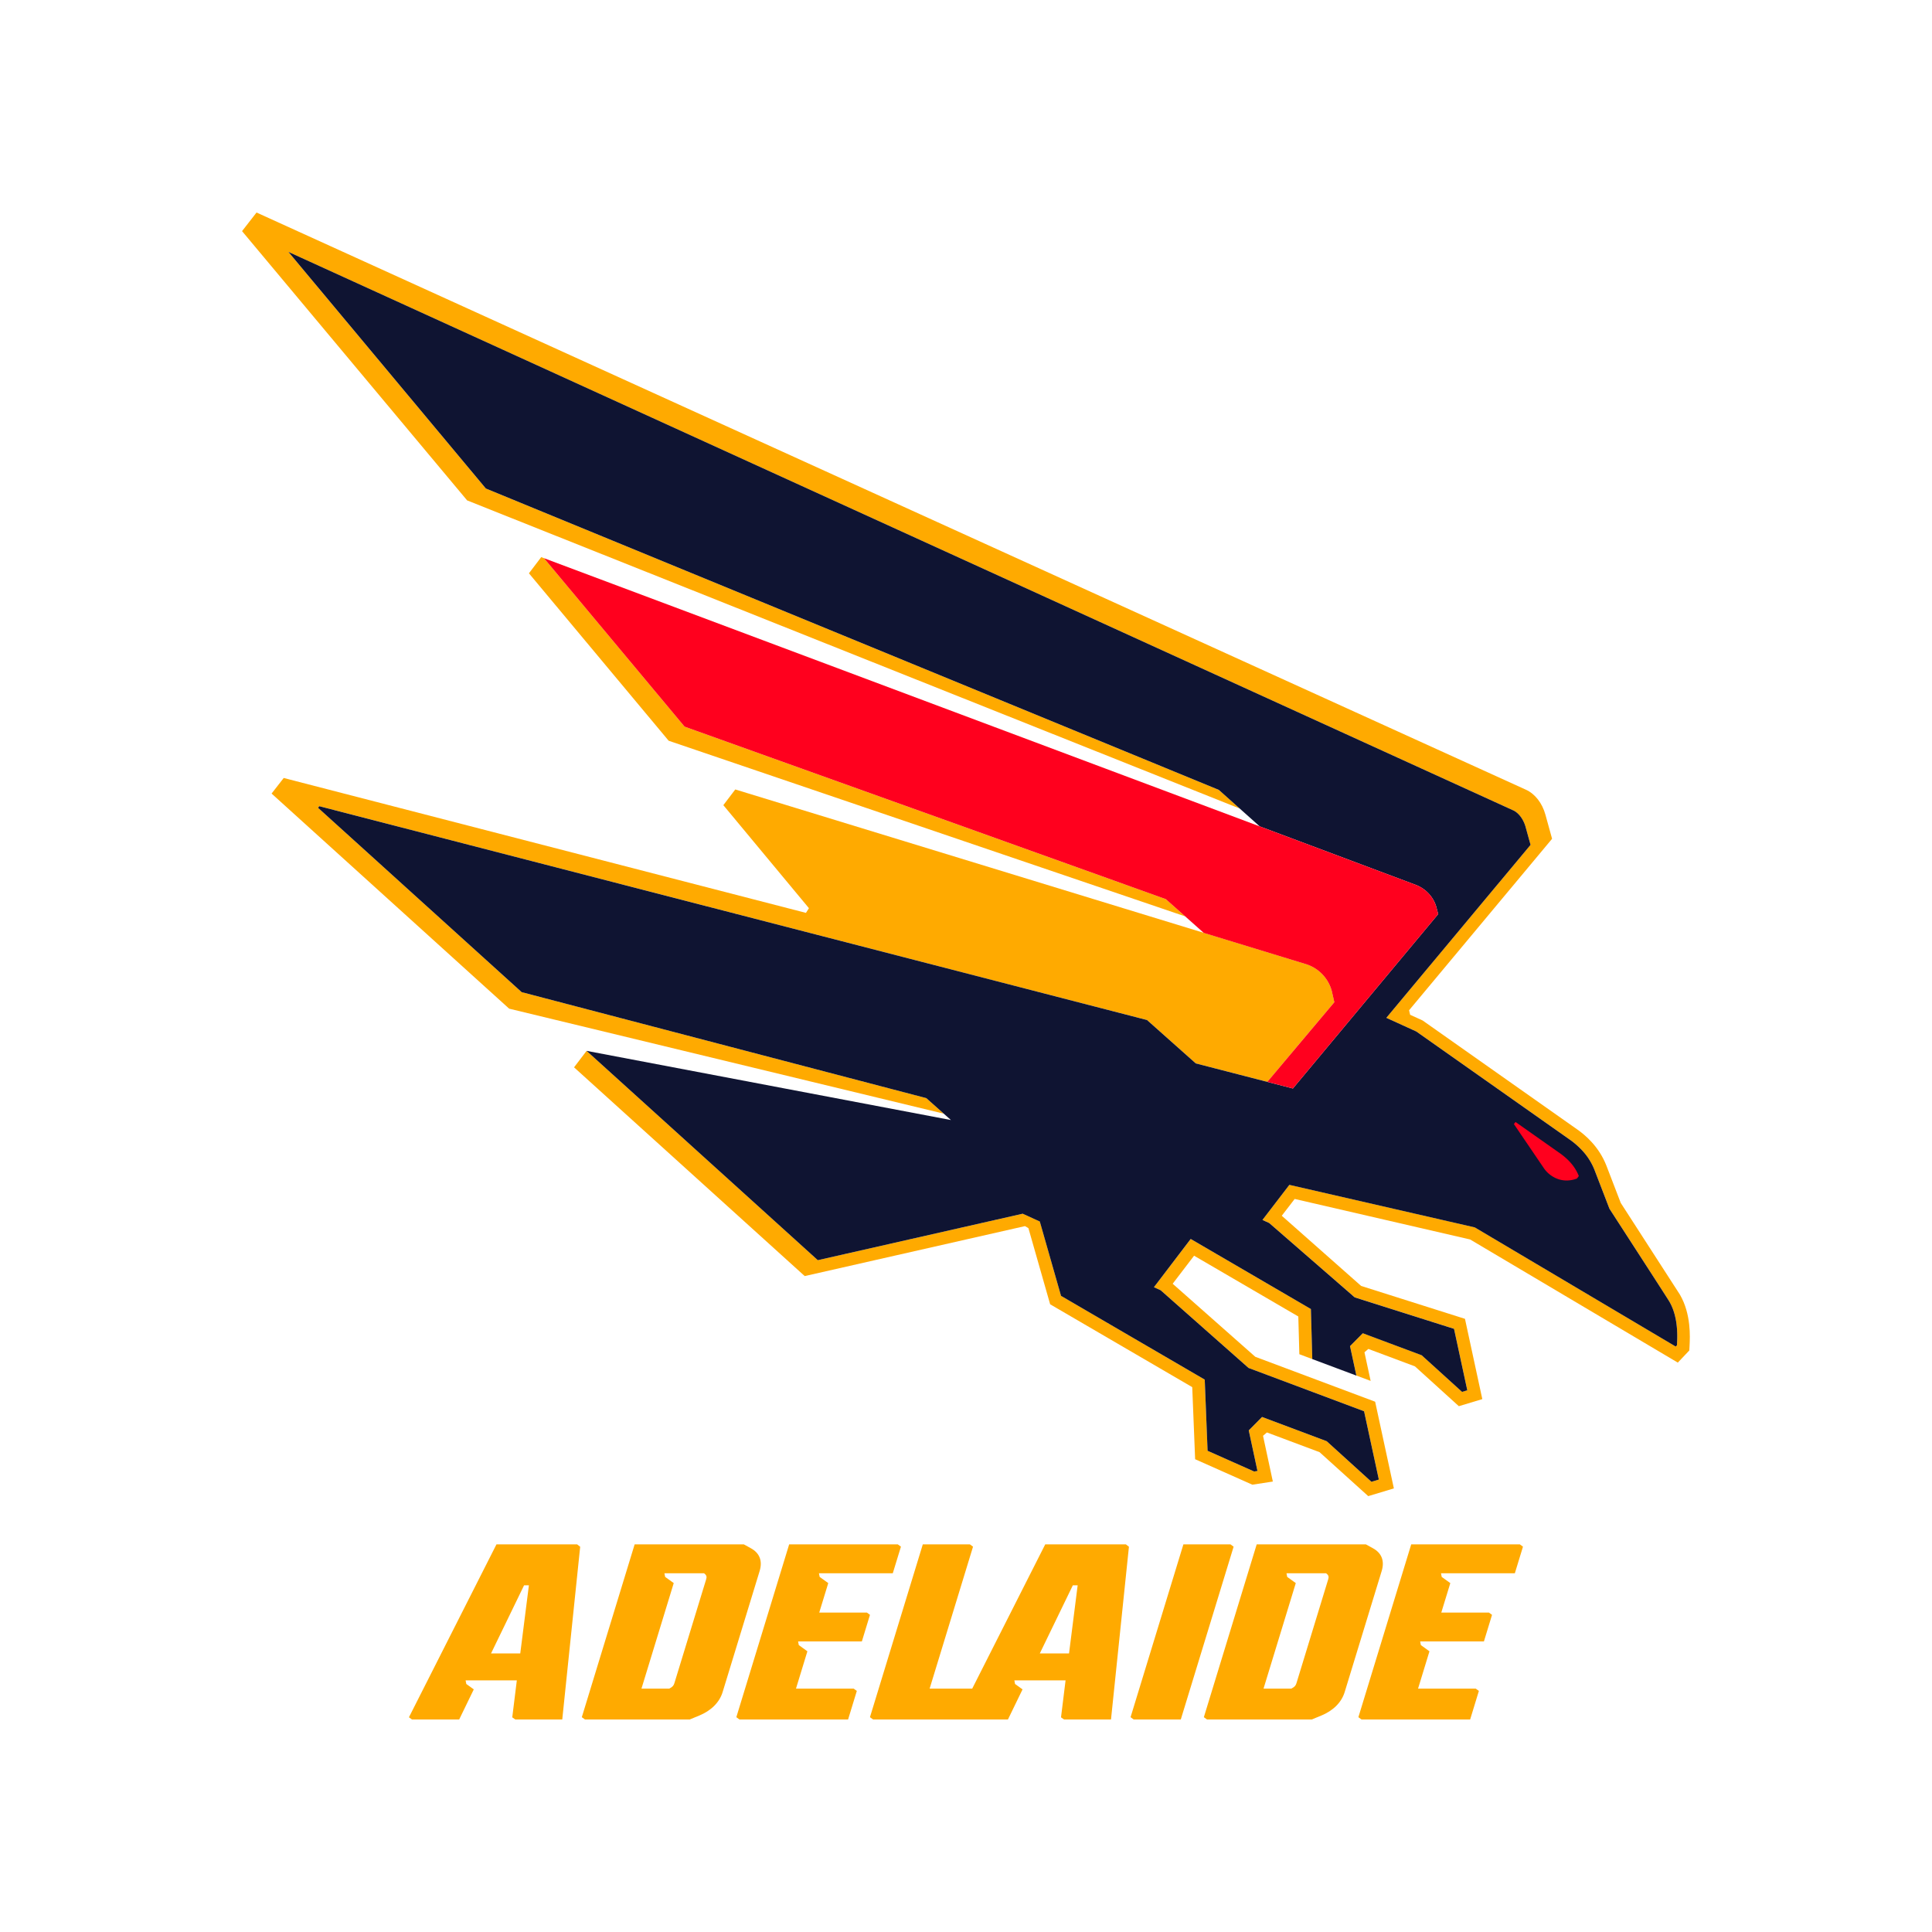
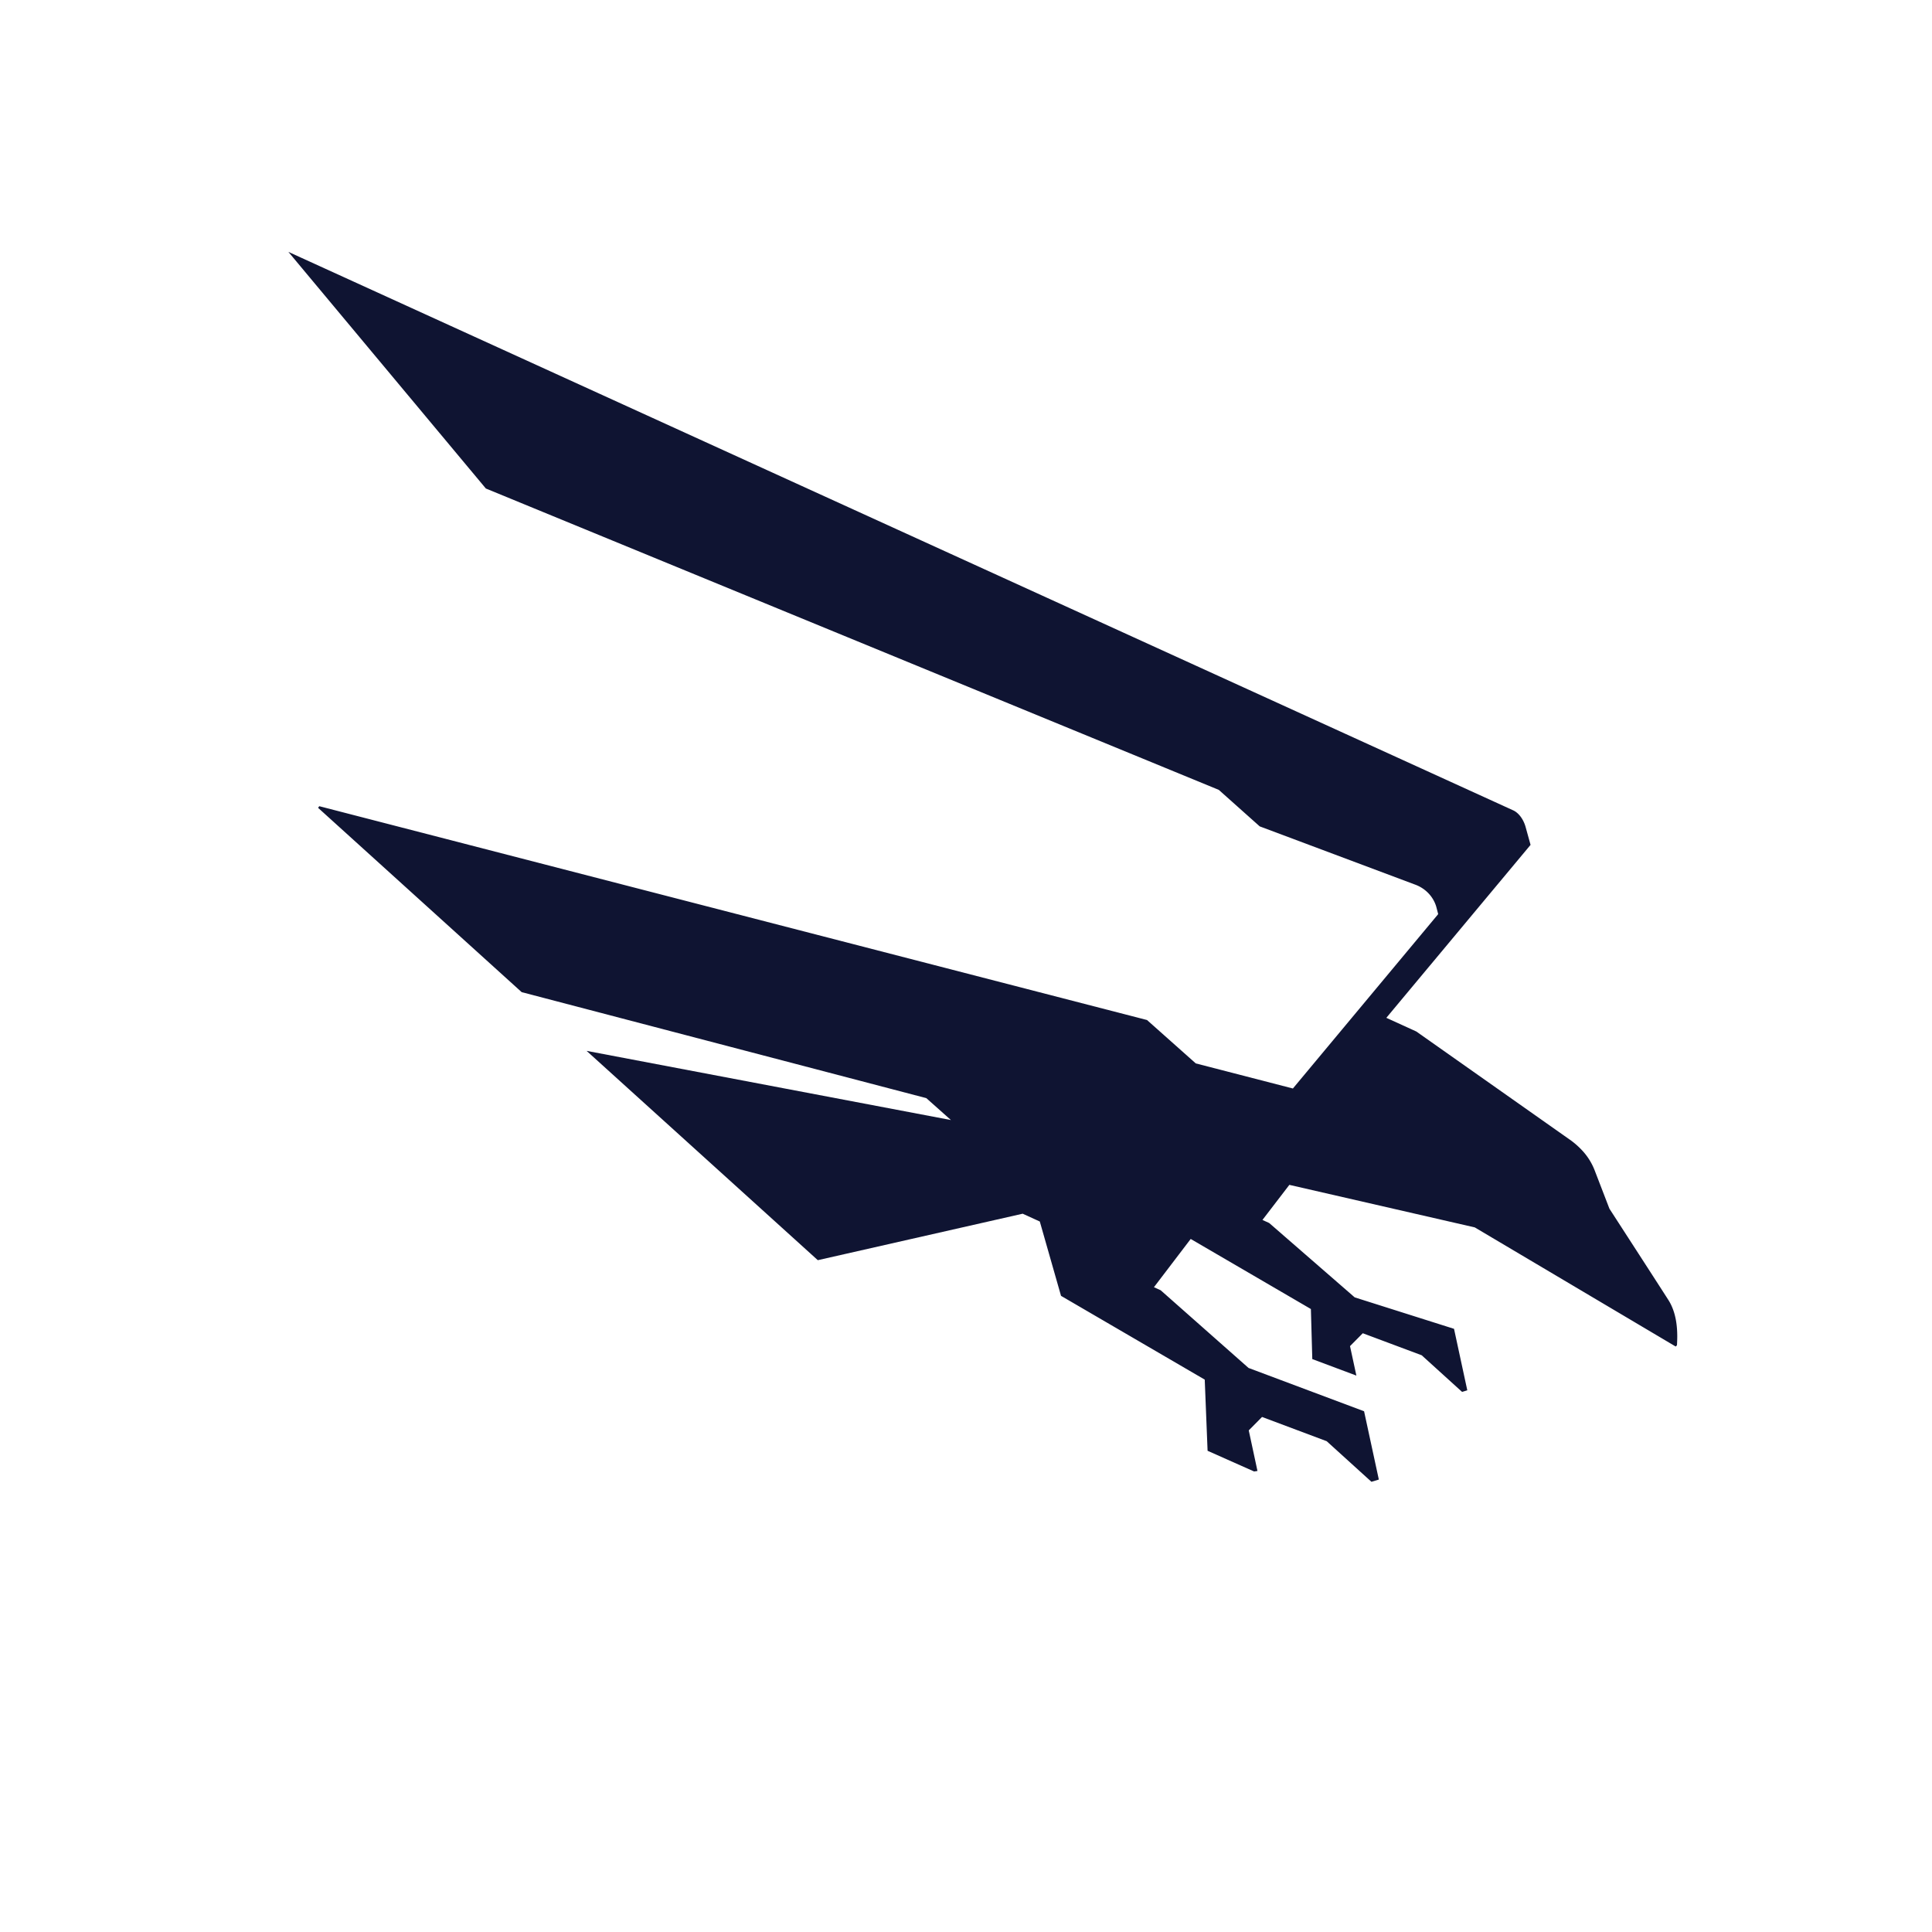
<svg xmlns="http://www.w3.org/2000/svg" viewBox="0 0 200 200">
  <symbol fill="none" viewBox="0 0 200 200" id="0837412a-606a-4fe0-b5d0-048cad4edc31">
-     <path d="M120.684 93.078 70.864 75.22 56.314 57.783l-.288-.108-1.271 1.673L69.22 76.682l53.473 18.183-2.009-1.787ZM134.401 136.283l.108 3.905 1.341.503-.145-5.182-12.442-7.253-3.805 4.994.698.318 9.094 8.041 11.96 4.483 1.528 7.071-.765.231-4.634-4.203-6.692-2.508-1.376 1.388.902 4.202-.347.053-4.816-2.144-.296-7.365-14.876-8.673-2.196-7.696-1.773-.807-21.208 4.81-23.936-21.668-1.3 1.707 23.878 21.609 22.799-5.172.359.211 2.249 7.882 14.709 8.576.3 7.462 5.923 2.637 2.121-.326-1.016-4.736.403-.347 5.45 2.042 5.038 4.551 2.653-.8-1.938-8.974-12.408-4.65-8.551-7.561 2.215-2.903 10.792 6.292ZM28.115 82.15l24.593 22.267L97.7 115.286l-1.807-1.609-41.89-10.972-21.077-19.083.126-.166 85.688 22.135 5.045 4.49 7.406 1.913 6.938-8.248-.253-1.123a3.997 3.997 0 0 0-2.715-2.829l-59.046-18.07-1.235 1.626 8.86 10.664-.308.487L29.37 80.537l-1.254 1.61-.001.003Z" fill="#FA0" />
-     <path d="m173.915 134.036-6.135-9.508-1.488-3.866c-.809-2.077-2.33-3.232-2.836-3.615L147.27 105.64l-1.294-.59-.108-.469 14.803-17.75-.691-2.5c-.327-1.19-1.076-2.15-2.003-2.574L26.557 22l-1.5 1.926 23.301 27.876 79.989 31.904-2.179-1.938L50.294 50.57 29.852 26.075l126.795 57.81c.538.246 1.053.888 1.285 1.733l.51 1.84-14.93 17.905 3.103 1.414 16.046 11.307c.748.567 1.805 1.498 2.41 3.052l1.536 3.986s5.98 9.241 6.173 9.562c.966 1.612.87 3.631.821 4.568l-.13.136-20.802-12.333-19.194-4.403-2.785 3.632.698.318 8.852 7.697 10.281 3.257 1.374 6.364-.541.163-4.179-3.79-6.099-2.281-1.322 1.334.659 3.051 1.475.553-.64-2.961.403-.348 4.822 1.804 4.546 4.123 2.429-.732-1.795-8.312-10.747-3.403-8.218-7.267 1.336-1.739 18.161 4.194 21.502 12.748 1.19-1.259.026-.479c.047-.897.173-3.276-.992-5.288l.004.005Z" fill="#FA0" />
    <path d="M172.781 134.686c-.193-.321-6.173-9.562-6.173-9.562l-1.535-3.985a6.421 6.421 0 0 0-1.152-1.897 8.267 8.267 0 0 0-1.259-1.155l-16.046-11.307-3.103-1.415 14.93-17.904-.509-1.84c-.233-.845-.748-1.488-1.285-1.733L29.853 26.074 50.295 50.57l75.875 31.198 4.234 3.777 16.08 6.026c1.043.377 1.871 1.21 2.191 2.271l.206.787-15.04 18.052-10.056-2.598-5.046-4.49-85.688-22.135-.125.167 21.077 19.082 41.889 10.972 2.548 2.268-37.716-7.161 23.935 21.668 21.209-4.811 1.772.808 2.197 7.695 14.877 8.672.295 7.367 4.817 2.143.347-.053-.902-4.202 1.376-1.389 6.691 2.508 4.634 4.203.765-.231-1.528-7.071-11.96-4.483-9.094-8.041-.698-.318 3.805-4.994 12.442 7.253.145 5.182 4.564 1.71-.659-3.052 1.322-1.333 6.099 2.281 4.179 3.79.541-.163-1.374-6.365-10.281-3.256-8.852-7.697-.698-.318 2.785-3.632 19.194 4.403 20.802 12.333.13-.136c.012-.235.027-.537.029-.883.002-1.039-.124-2.478-.849-3.687v-.001Z" fill="#0F1432" />
-     <path d="m163.439 121.742-.197.259a3.008 3.008 0 0 1-1.066.203c-1.151 0-1.989-.722-2.351-1.27l-3.105-4.568.167-.218 4.747 3.345c.614.468 1.367 1.145 1.805 2.249Zm-14.764-27.9c-.32-1.062-1.148-1.894-2.191-2.27L56.313 57.783l14.552 17.437 49.819 17.857 3.927 3.495 10.549 3.225a4.005 4.005 0 0 1 2.703 2.779l.266 1.173-6.938 8.247 2.65.685 15.04-18.052-.206-.787v-.001Z" fill="#FF001E" />
-     <path d="m51.394 159.873-9.06 17.898.312.229h4.888l1.512-3.117-.774-.557-.073-.377h5.303l-.473 3.829.316.222h4.86l1.855-17.882-.313-.245h-8.354.001Zm2.464 11.288h-3.025l3.418-7.05h.5l-.894 7.05h.001ZM127.38 159.873h-4.875l-5.469 17.889.323.238h4.876l5.469-17.889-.324-.238ZM146.089 159.873l-5.469 17.889.324.238h11.245l.904-2.957-.325-.237h-5.972l1.181-3.864-.89-.643-.073-.377h6.6l.841-2.753-.323-.238h-4.929l.933-3.048-.891-.642-.073-.378h7.645l.841-2.752-.324-.238h-11.245ZM142.114 160.267l-.718-.394h-11.303l-5.47 17.889.325.238h10.846l.971-.4c1.246-.508 2.109-1.371 2.432-2.426l3.833-12.538c.32-1.05.004-1.869-.916-2.369Zm-4.618 3.222-3.287 10.753c-.068.225-.17.379-.51.551l-.023.012H130.8l3.339-10.924-.889-.641-.073-.378h4.093l.029.022c.26.192.269.373.197.605ZM108.202 159.873l-7.559 14.933h-4.408l4.493-14.695-.323-.238h-4.877l-5.47 17.889.324.238h13.96l1.512-3.117-.775-.557-.073-.377h5.302l-.472 3.829.316.222h4.859l1.856-17.882-.314-.245h-8.352.001Zm2.464 11.288h-3.025l3.418-7.05h.5l-.893 7.05ZM90.06 167.169l-.323-.238h-4.929l.933-3.048-.89-.642-.074-.378h7.644l.843-2.752-.325-.238H81.694l-5.469 17.889.324.238h11.245l.904-2.957-.323-.237H82.4l1.181-3.864-.89-.643-.072-.377h6.6l.84-2.753ZM77.72 160.267l-.718-.394H65.698l-5.469 17.889.324.238h10.846l.97-.4c1.246-.508 2.11-1.37 2.433-2.426l3.833-12.538c.32-1.05.003-1.868-.917-2.369h.001Zm-4.618 3.222-3.289 10.753c-.068.225-.169.379-.508.551l-.023.012h-2.877l3.34-10.924-.89-.641-.074-.378h4.094l.03.022c.26.192.269.373.197.605Z" fill="#FA0" />
  </symbol>
  <use href="#0837412a-606a-4fe0-b5d0-048cad4edc31" />
</svg>